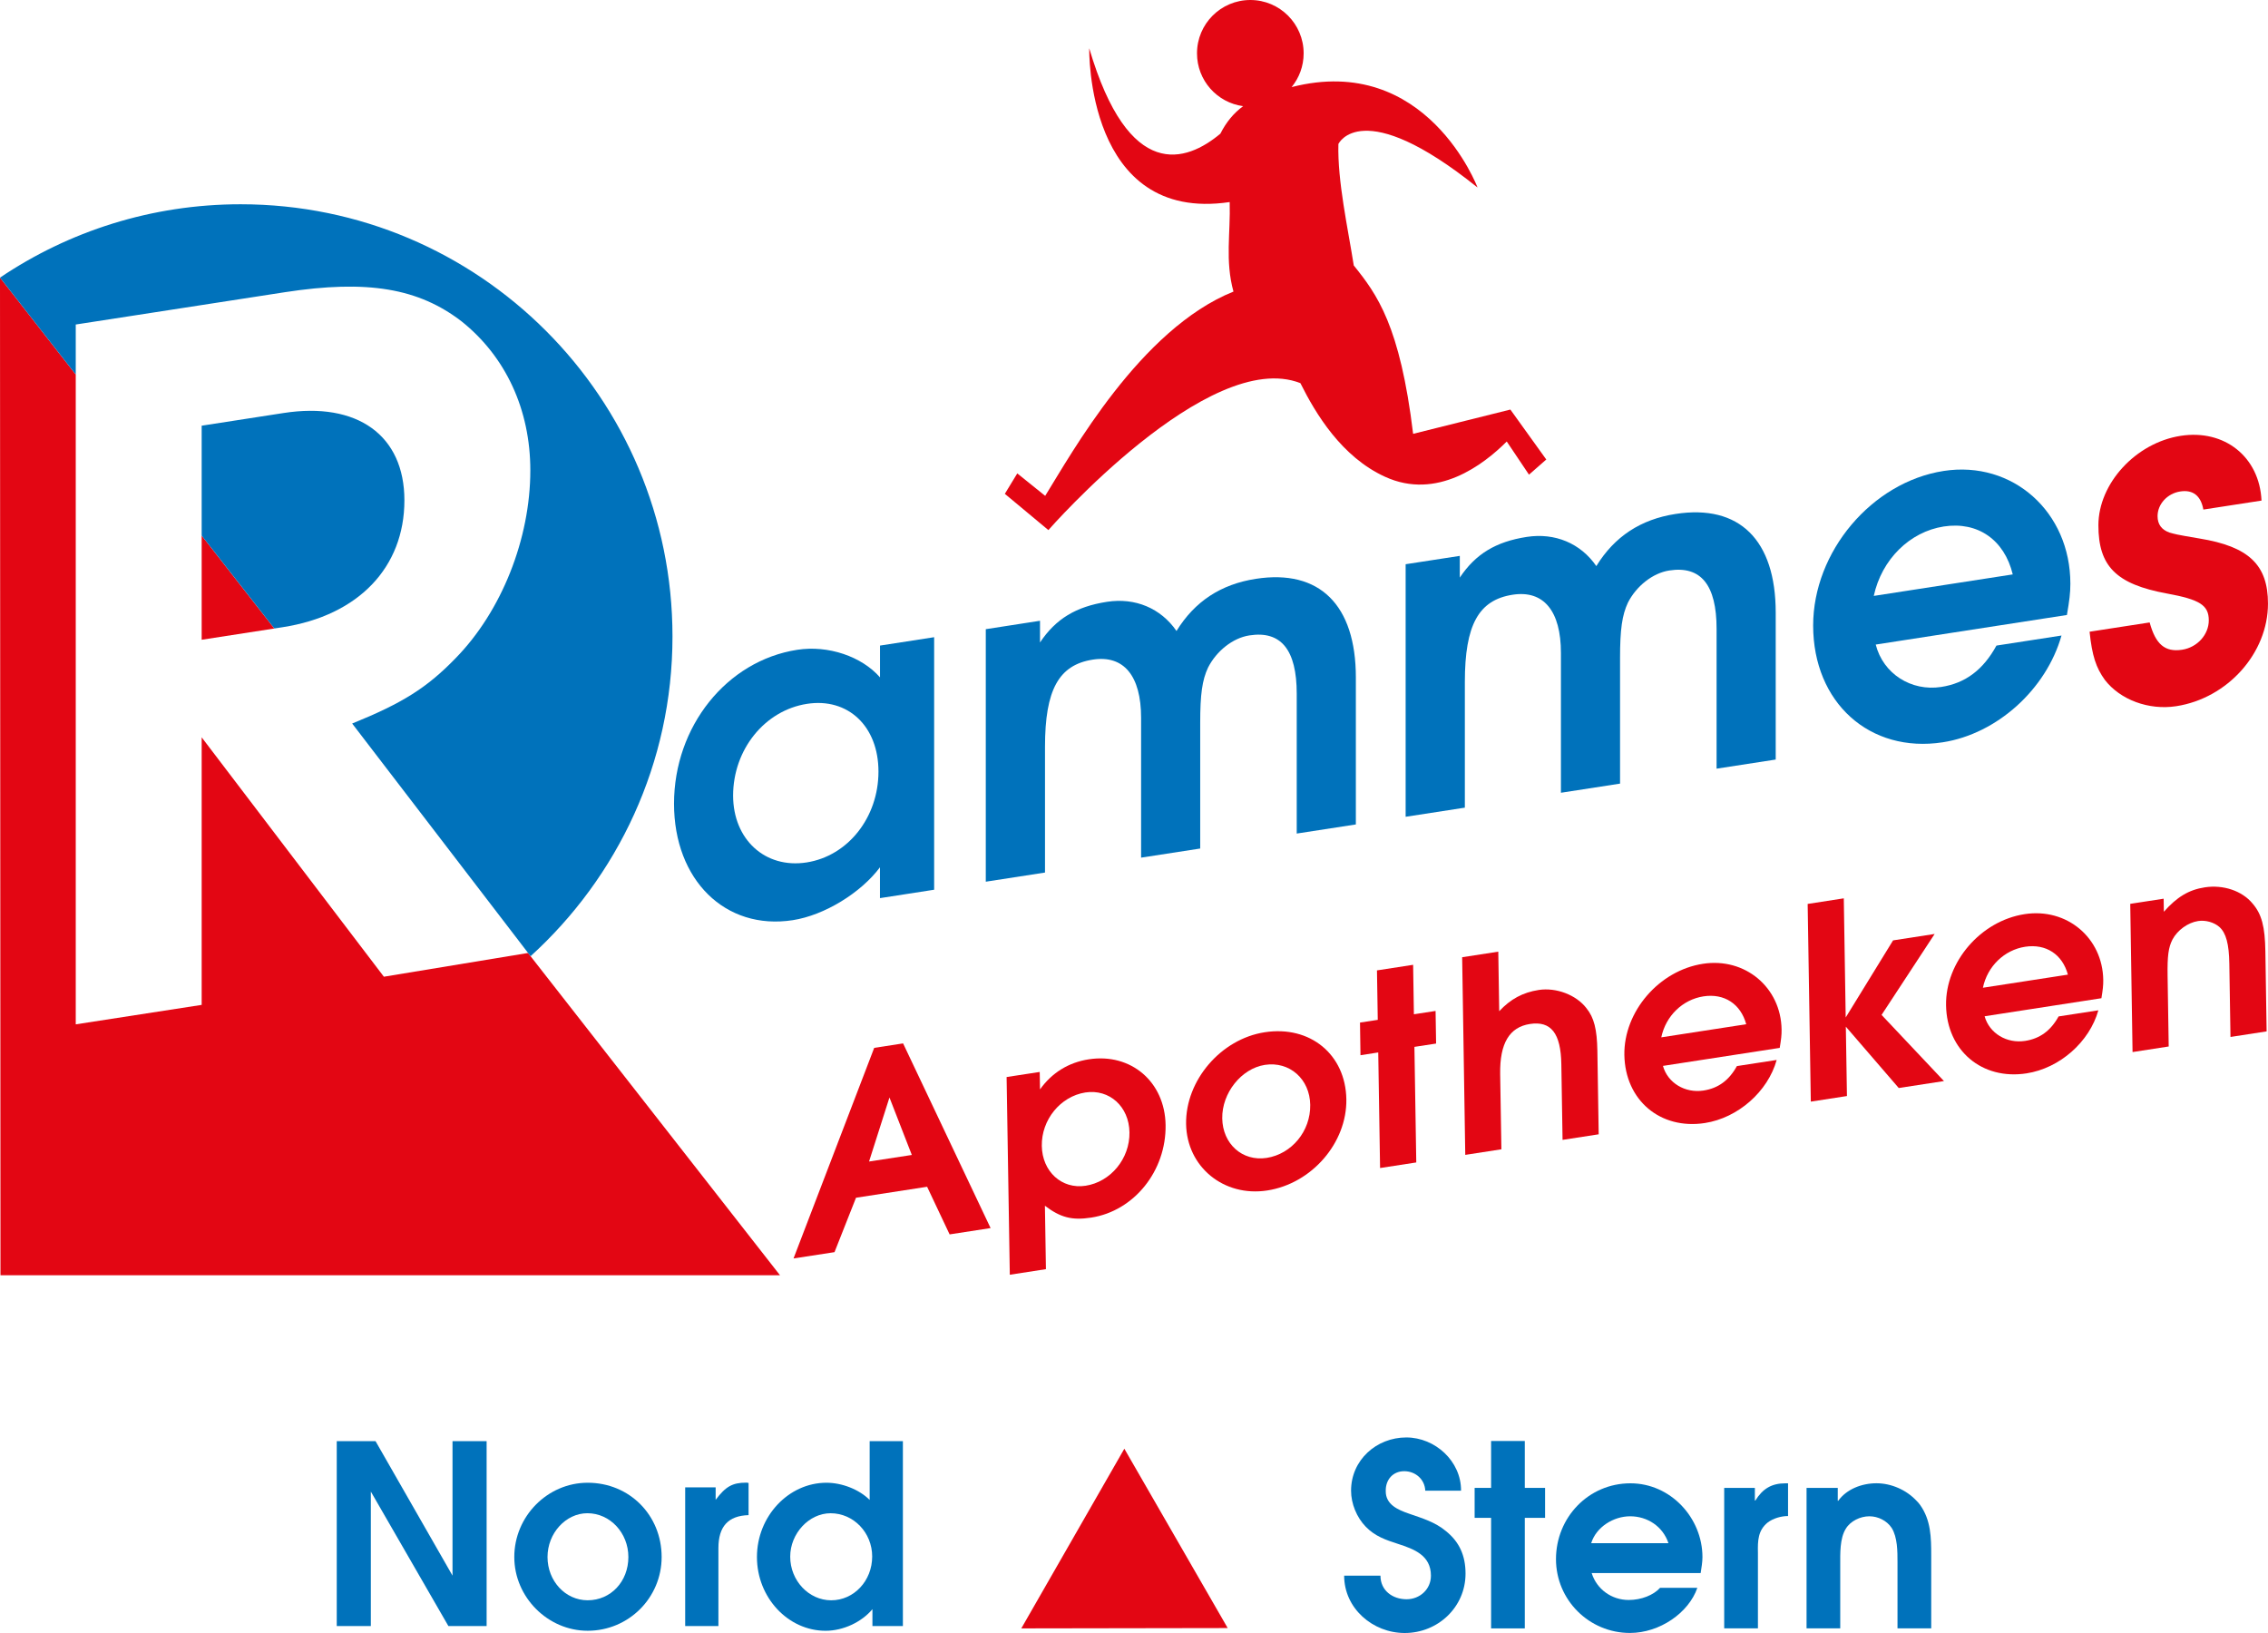
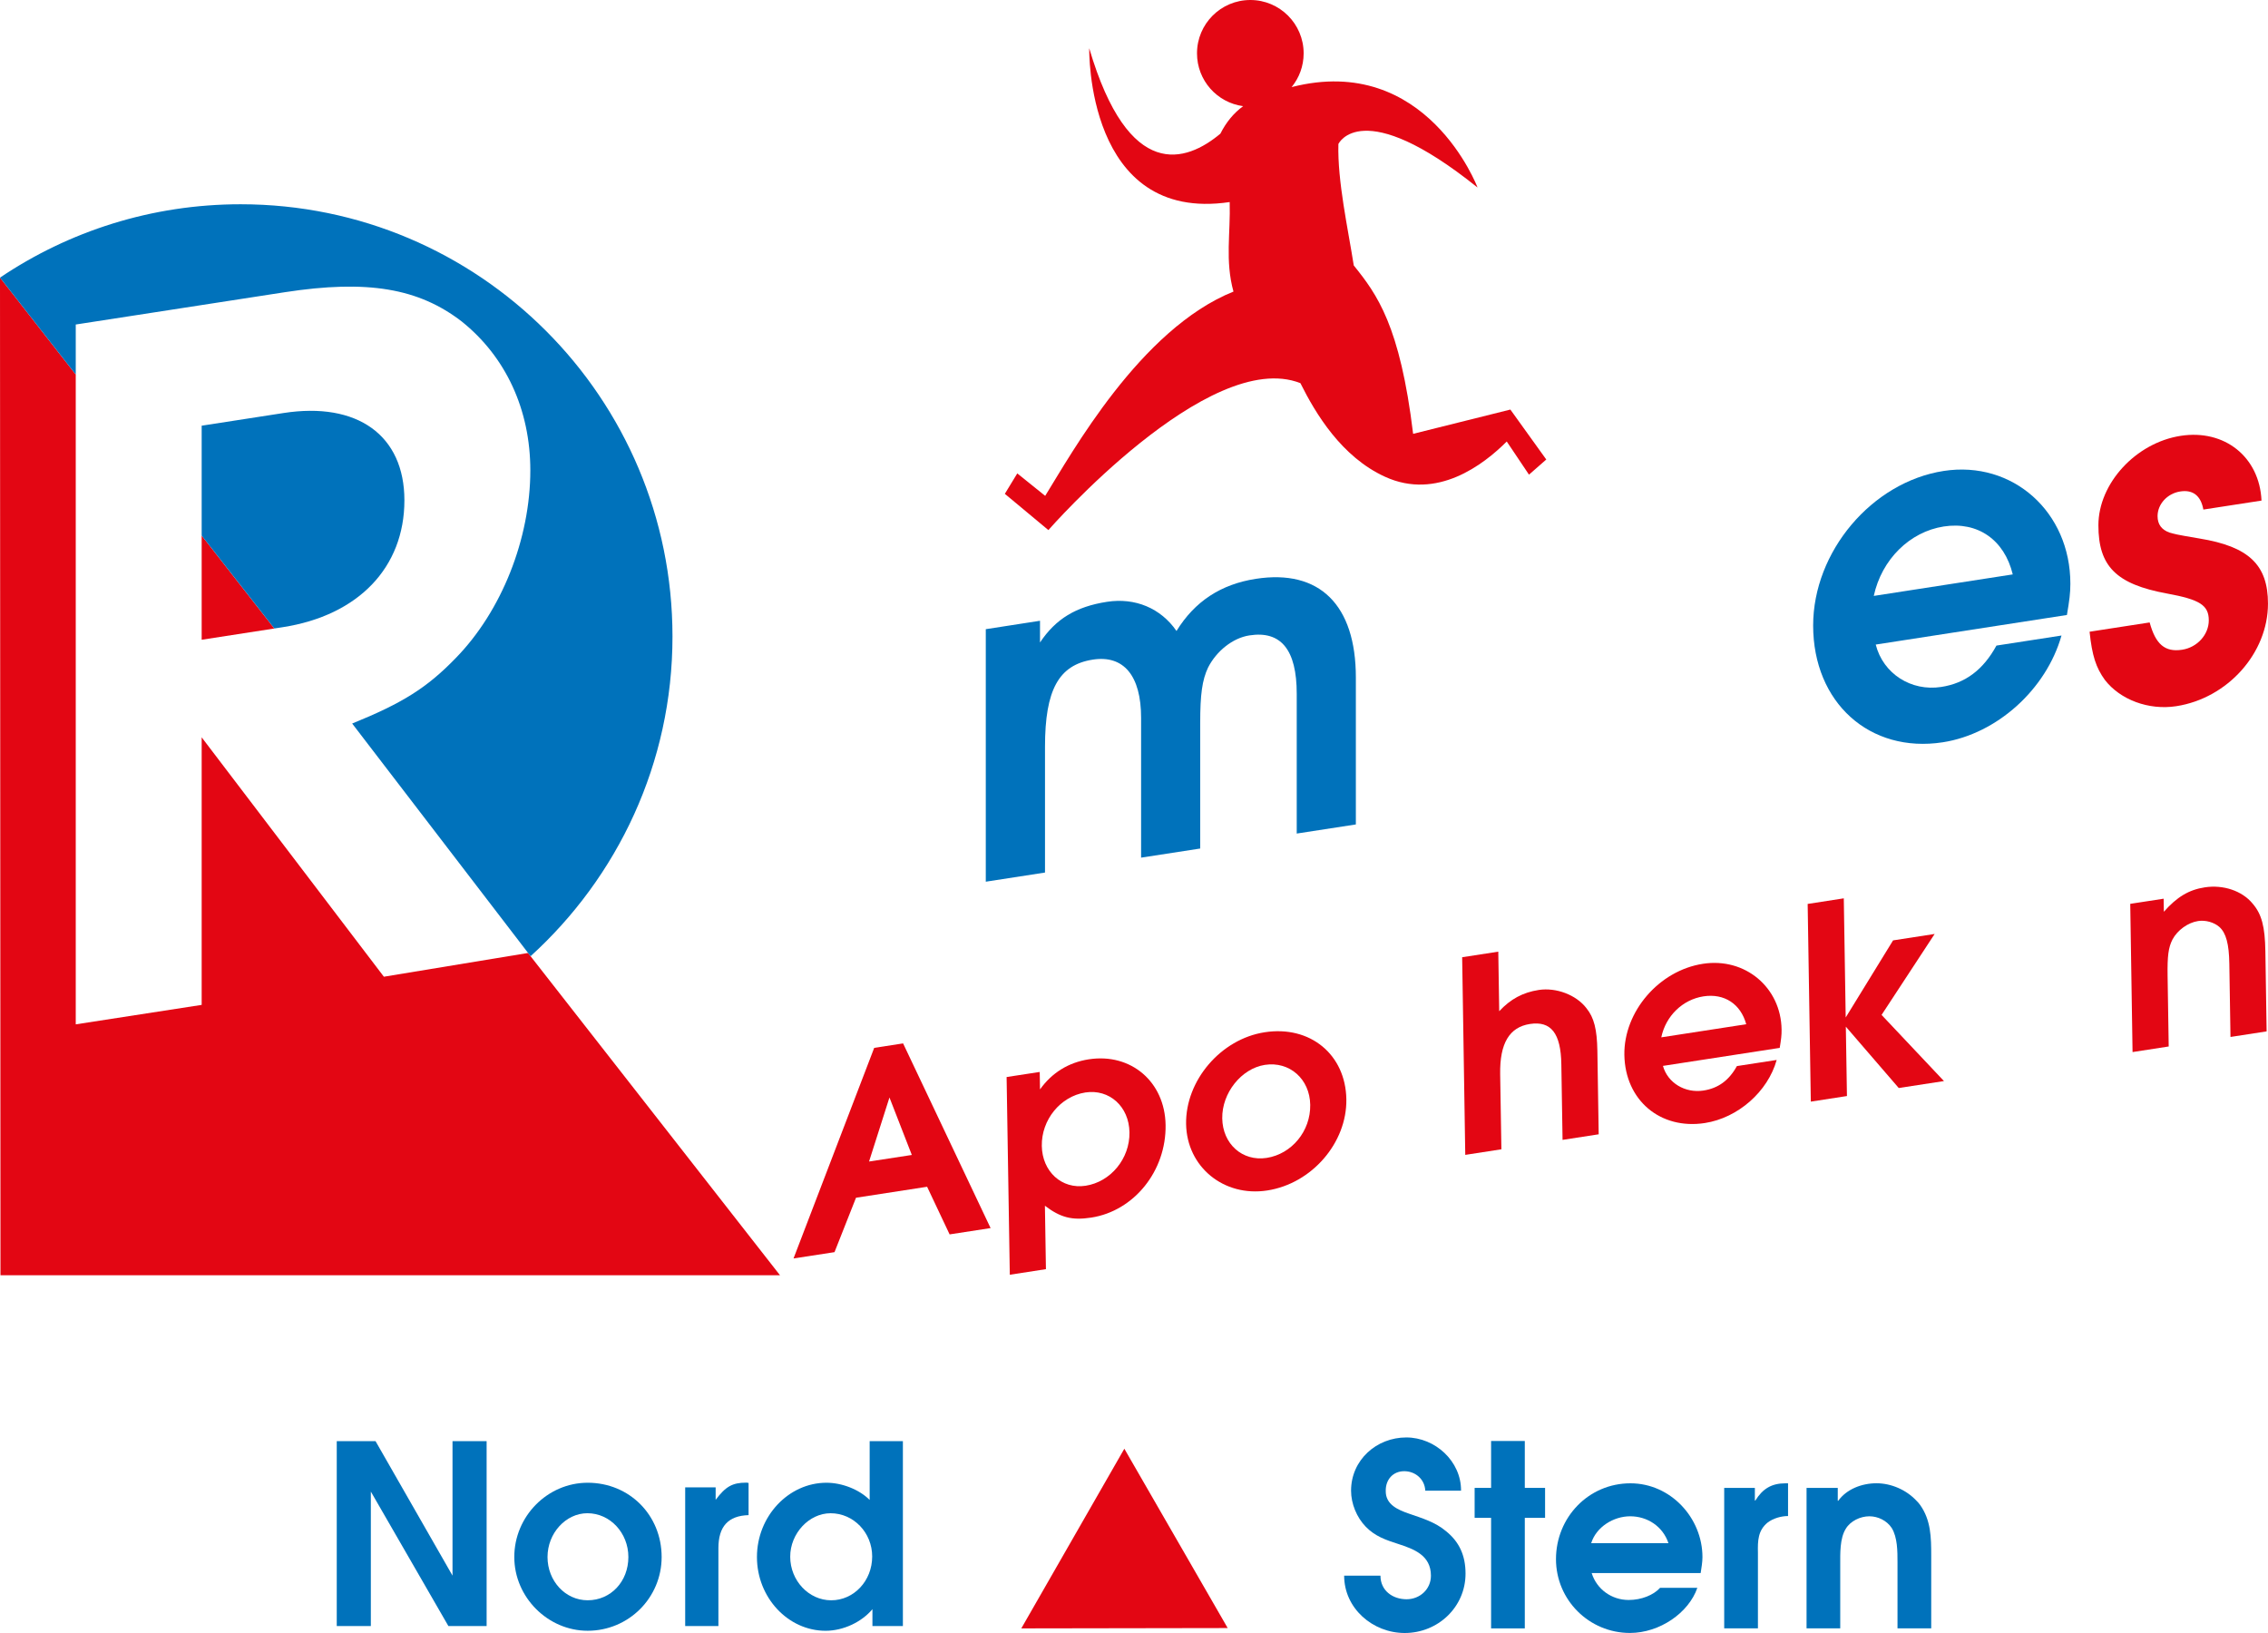
<svg xmlns="http://www.w3.org/2000/svg" width="100" height="72" viewBox="0 0 100 72" fill="none">
  <path d="M14.848 71.694H16.351V65.765L19.771 71.694H21.456V63.541H19.952V69.47L16.558 63.541H14.848V71.694Z" fill="#0072BB" />
  <path d="M25.912 65.375C24.141 65.375 22.676 66.854 22.676 68.65C22.676 70.422 24.154 71.901 25.912 71.901C27.719 71.901 29.173 70.446 29.173 68.65C29.173 66.805 27.755 65.375 25.912 65.375ZM25.899 66.719C26.899 66.719 27.706 67.586 27.706 68.65C27.706 69.737 26.925 70.557 25.912 70.557C24.921 70.557 24.141 69.701 24.141 68.65C24.141 67.599 24.947 66.719 25.899 66.719Z" fill="#0072BB" />
  <path d="M30.211 71.694H31.676V68.259C31.676 67.306 32.104 66.829 33.006 66.803V65.384C32.957 65.371 32.908 65.371 32.897 65.371C32.298 65.371 31.992 65.542 31.554 66.129V65.579H30.211V71.694Z" fill="#0072BB" />
  <path d="M39.81 63.541H38.345V66.133C37.881 65.669 37.124 65.375 36.44 65.375C34.767 65.375 33.375 66.855 33.375 68.65C33.375 70.436 34.744 71.902 36.403 71.902C37.173 71.902 37.99 71.523 38.467 70.949V71.694H39.81V63.541ZM36.623 66.72C37.637 66.72 38.456 67.576 38.456 68.627C38.456 69.701 37.65 70.558 36.649 70.558C35.661 70.558 34.842 69.689 34.842 68.638C34.84 67.612 35.67 66.72 36.623 66.72Z" fill="#0072BB" />
  <path d="M59.266 69.472C59.266 70.915 60.527 72 61.937 72C63.4 72 64.618 70.859 64.618 69.382C64.618 68.577 64.338 67.974 63.748 67.503C63.28 67.111 62.719 66.944 62.14 66.743C61.648 66.576 61.09 66.34 61.1 65.737C61.09 65.245 61.413 64.866 61.915 64.866C62.397 64.866 62.82 65.212 62.843 65.726H64.42C64.43 64.429 63.28 63.378 62.007 63.378C60.69 63.378 59.571 64.373 59.571 65.726C59.571 66.296 59.817 66.901 60.219 67.314C60.632 67.74 61.103 67.897 61.65 68.074C62.332 68.297 63.092 68.567 63.092 69.472C63.092 70.076 62.6 70.512 62.018 70.512C61.404 70.512 60.867 70.131 60.867 69.472H59.266Z" fill="#0072BB" />
  <path d="M65.745 71.797H67.231V66.923H68.125V65.602H67.231V63.534H65.745V65.602H65.019V66.923H65.745V71.797Z" fill="#0072BB" />
  <path d="M74.985 69.358C75.019 69.123 75.064 68.887 75.064 68.654C75.064 66.92 73.657 65.4 71.89 65.4C70.036 65.4 68.606 66.909 68.606 68.744C68.606 70.544 70.068 71.998 71.867 71.998C73.174 71.998 74.459 71.114 74.839 70.007H73.197C72.906 70.33 72.371 70.544 71.811 70.544C71.063 70.544 70.404 70.075 70.18 69.358H74.985ZM70.158 68.04C70.38 67.325 71.142 66.854 71.877 66.854C72.637 66.854 73.319 67.301 73.565 68.04H70.158Z" fill="#0072BB" />
  <path d="M76.023 71.796H77.51V68.453C77.499 67.939 77.51 67.481 77.933 67.134C78.179 66.944 78.536 66.843 78.838 66.843V65.4H78.727C78.113 65.4 77.722 65.636 77.396 66.16H77.375V65.602H76.023V71.796Z" fill="#0072BB" />
  <path d="M79.652 71.796H81.139V68.99C81.139 68.498 81.117 67.828 81.385 67.402C81.586 67.066 82.022 66.854 82.424 66.854C82.805 66.854 83.194 67.044 83.408 67.368C83.664 67.781 83.664 68.397 83.664 68.877V71.796H85.151V68.588C85.151 67.794 85.14 67.023 84.659 66.351C84.614 66.285 84.558 66.227 84.503 66.171C84.056 65.689 83.386 65.398 82.738 65.398C82.09 65.398 81.421 65.655 81.051 66.171H81.03V65.602H79.654V71.796H79.652Z" fill="#0072BB" />
  <path d="M45.031 71.797L54.131 71.782L49.574 63.875L45.031 71.797Z" fill="#E30613" />
  <path d="M0.021 56.226H34.391L23.282 42.017L16.926 43.064L8.892 32.509V44.306L3.34 45.164V16.512L0 12.24L0.021 56.226Z" fill="#E30613" />
  <path d="M12.096 27.711L8.892 23.613V28.207L12.096 27.711Z" fill="#E30613" />
  <path fill-rule="evenodd" clip-rule="evenodd" d="M12.096 27.71L8.892 23.612V18.769L12.504 18.21C15.754 17.707 17.831 19.191 17.831 22.059C17.831 25.019 15.799 27.139 12.459 27.654L12.096 27.71Z" fill="#0072BB" />
  <path d="M10.61 9.006C6.681 9.006 3.033 10.198 0 12.24L3.34 16.512V14.308L12.549 12.885C16.206 12.32 18.462 12.711 20.359 14.175C22.298 15.727 23.383 18.058 23.383 20.741C23.383 23.748 22.119 26.95 20.087 29.022C18.823 30.328 17.739 31.004 15.528 31.901L23.394 42.16C27.228 38.674 29.651 33.658 29.651 28.065C29.651 17.538 21.125 9.006 10.61 9.006Z" fill="#0072BB" />
  <path d="M66.595 18.058C66.584 18.06 62.307 19.128 62.307 19.128C61.73 14.35 60.714 12.976 59.69 11.704C59.435 10.078 58.967 7.986 59.012 6.349C59.012 6.349 60.028 4.157 65.147 8.267C65.147 8.267 62.902 2.316 56.95 3.84C57.282 3.433 57.48 2.918 57.48 2.352C57.48 1.053 56.426 0 55.13 0C53.83 0 52.778 1.053 52.778 2.352C52.778 3.545 53.663 4.527 54.812 4.681C54.388 4.99 54.057 5.401 53.809 5.893C52.305 7.152 49.769 8.04 48.026 2.128C48.026 2.128 47.868 9.853 54.219 8.909C54.26 10.283 54.01 11.495 54.386 12.856C50.271 14.508 47.237 20.012 46.084 21.863L44.854 20.872L44.305 21.773L46.225 23.372C46.232 23.362 53.291 15.303 57.337 16.893C58.009 18.242 59.153 20.145 61.067 21.02C63.353 22.069 65.412 20.491 66.435 19.466L67.416 20.928L68.178 20.26L66.595 18.058Z" fill="#E30613" />
-   <path d="M41.19 28.094L38.801 28.464V29.866C37.997 28.944 36.519 28.438 35.151 28.65C32.043 29.13 29.719 32.028 29.719 35.436C29.719 38.798 31.979 41.031 34.954 40.571C36.344 40.357 37.952 39.372 38.799 38.24V39.599L41.188 39.229V28.094H41.19ZM35.583 31.033C37.386 30.754 38.733 32.015 38.733 34.019C38.733 36.044 37.386 37.743 35.561 38.026C33.737 38.308 32.324 37.013 32.324 35.076C32.326 33.049 33.716 31.322 35.583 31.033Z" fill="#0072BB" />
  <path d="M43.469 38.874L46.076 38.471V32.927C46.076 30.412 46.683 29.316 48.183 29.083C49.551 28.871 50.313 29.8 50.313 31.647V37.814L52.919 37.412V31.868C52.919 30.622 53.005 29.984 53.266 29.432C53.636 28.706 54.352 28.128 55.09 28.015C56.48 27.799 57.175 28.648 57.175 30.586V36.752L59.782 36.35V29.871C59.782 26.664 58.174 25.087 55.373 25.521C53.831 25.759 52.678 26.516 51.874 27.82C51.179 26.814 50.05 26.343 48.811 26.534C47.443 26.745 46.551 27.285 45.856 28.327V27.37L43.465 27.741V38.874H43.469Z" fill="#0072BB" />
-   <path d="M61.981 36.012L64.588 35.61V30.066C64.588 27.549 65.195 26.455 66.694 26.222C68.063 26.01 68.824 26.939 68.824 28.786V34.953L71.431 34.55V29.006C71.431 27.759 71.519 27.123 71.778 26.57C72.148 25.845 72.864 25.267 73.602 25.153C74.992 24.937 75.687 25.787 75.687 27.724V33.891L78.294 33.489V27.009C78.294 23.803 76.686 22.225 73.882 22.66C72.34 22.897 71.187 23.655 70.385 24.959C69.69 23.953 68.561 23.482 67.321 23.672C65.952 23.884 65.062 24.424 64.365 25.466V24.509L61.977 24.877V36.012H61.981Z" fill="#0072BB" />
  <path d="M91.134 27.115C91.243 26.475 91.286 26.156 91.286 25.735C91.286 22.573 88.746 20.296 85.702 20.764C82.531 21.255 79.945 24.326 79.945 27.578C79.945 30.983 82.443 33.224 85.66 32.728C88.05 32.357 90.221 30.397 90.895 28.021L88.027 28.464C87.441 29.534 86.658 30.123 85.593 30.288C84.267 30.493 83.029 29.705 82.704 28.419L91.134 27.115ZM82.618 26.274C82.967 24.662 84.205 23.446 85.704 23.213C87.204 22.982 88.378 23.802 88.746 25.326L82.618 26.274Z" fill="#0072BB" />
  <path d="M92.133 27.853C92.242 28.906 92.415 29.435 92.806 29.976C93.48 30.852 94.74 31.325 95.957 31.136C98.217 30.787 99.999 28.797 99.999 26.616C99.999 24.901 99.152 24.098 96.979 23.743C95.871 23.557 95.914 23.55 95.653 23.48C95.306 23.355 95.131 23.116 95.131 22.758C95.131 22.223 95.565 21.756 96.13 21.669C96.694 21.581 97.041 21.861 97.15 22.467L99.714 22.071C99.626 20.147 98.085 18.916 96.151 19.216C94.173 19.522 92.522 21.313 92.522 23.161C92.522 24.965 93.305 25.757 95.542 26.168C96.996 26.434 97.389 26.684 97.389 27.352C97.389 27.975 96.889 28.542 96.215 28.647C95.456 28.765 95.043 28.405 94.782 27.444L92.133 27.853Z" fill="#E30613" />
  <path d="M40.204 50.923L39.218 48.389L38.318 51.212L40.204 50.923ZM38.545 46.201L39.819 46.004L43.677 54.147L41.87 54.425L40.878 52.325L37.743 52.809L36.795 55.208L34.988 55.486L38.545 46.201Z" fill="#E30613" />
  <path d="M45.935 50.523C45.953 51.659 46.819 52.443 47.867 52.28C48.968 52.111 49.819 51.088 49.8 49.926C49.783 48.789 48.917 48.006 47.854 48.168C46.752 48.342 45.916 49.373 45.935 50.523ZM44.383 47.487L45.843 47.263L45.856 48.033C46.378 47.299 47.116 46.843 48.006 46.706C49.864 46.419 51.363 47.695 51.393 49.602C51.425 51.627 50.001 53.393 48.117 53.684C47.268 53.815 46.759 53.684 46.072 53.162L46.117 55.958L44.524 56.204L44.383 47.487Z" fill="#E30613" />
  <path d="M53.891 49.31C53.908 50.434 54.774 51.217 55.849 51.053C56.953 50.881 57.789 49.875 57.77 48.713C57.753 47.576 56.861 46.784 55.77 46.951C54.735 47.112 53.873 48.188 53.891 49.31ZM59.363 48.467C59.393 50.387 57.838 52.187 55.873 52.489C53.961 52.784 52.327 51.451 52.297 49.556C52.267 47.636 53.835 45.808 55.762 45.513C57.766 45.202 59.331 46.493 59.363 48.467Z" fill="#E30613" />
-   <path d="M60.769 46.403L59.986 46.525L59.965 45.086L60.748 44.966L60.713 42.785L62.307 42.539L62.341 44.72L63.297 44.573L63.32 46.011L62.364 46.157L62.446 51.253L60.85 51.499L60.769 46.403Z" fill="#E30613" />
  <path d="M64.469 42.205L66.062 41.959L66.103 44.585C66.601 44.05 67.142 43.757 67.846 43.648C68.615 43.53 69.499 43.864 69.948 44.451C70.288 44.87 70.414 45.388 70.431 46.328L70.489 50.012L68.896 50.258L68.842 46.925C68.821 45.553 68.385 45.005 67.456 45.148C66.554 45.288 66.124 45.996 66.145 47.355L66.199 50.673L64.606 50.919L64.469 42.205Z" fill="#E30613" />
  <path d="M76.994 45.159C76.752 44.266 76.027 43.789 75.109 43.93C74.192 44.072 73.446 44.791 73.249 45.737L76.994 45.159ZM73.322 46.996C73.533 47.749 74.299 48.207 75.109 48.083C75.76 47.982 76.234 47.636 76.583 47.004L78.337 46.734C77.947 48.13 76.634 49.288 75.172 49.515C73.206 49.819 71.654 48.511 71.621 46.512C71.592 44.605 73.146 42.792 75.086 42.494C76.944 42.207 78.525 43.536 78.553 45.39C78.557 45.639 78.533 45.825 78.471 46.202L73.322 46.996Z" fill="#E30613" />
  <path d="M79.703 39.855L81.296 39.608L81.38 44.861L83.469 41.462L85.302 41.179L82.962 44.748L85.713 47.665L83.719 47.971L81.386 45.266L81.435 48.325L79.842 48.571L79.703 39.855Z" fill="#E30613" />
-   <path d="M91.177 42.972C90.936 42.079 90.211 41.602 89.293 41.743C88.376 41.884 87.629 42.601 87.43 43.55L91.177 42.972ZM87.505 44.808C87.717 45.562 88.483 46.02 89.293 45.894C89.943 45.793 90.418 45.446 90.767 44.815L92.52 44.545C92.129 45.941 90.816 47.099 89.355 47.325C87.39 47.63 85.837 46.322 85.805 44.322C85.775 42.415 87.332 40.602 89.27 40.305C91.13 40.018 92.708 41.347 92.736 43.201C92.74 43.449 92.717 43.635 92.655 44.012L87.505 44.808Z" fill="#E30613" />
  <path d="M93.926 39.851L95.399 39.624L95.408 40.2C95.983 39.549 96.509 39.23 97.215 39.123C98.025 38.999 98.855 39.275 99.317 39.834C99.726 40.307 99.867 40.861 99.884 41.946L99.939 45.474L98.346 45.72L98.295 42.492C98.282 41.63 98.154 41.137 97.856 40.87C97.628 40.669 97.251 40.557 96.92 40.609C96.469 40.677 96.007 41.011 95.788 41.424C95.607 41.779 95.56 42.154 95.573 43.029L95.622 46.14L94.028 46.386L93.926 39.851Z" fill="#E30613" />
</svg>